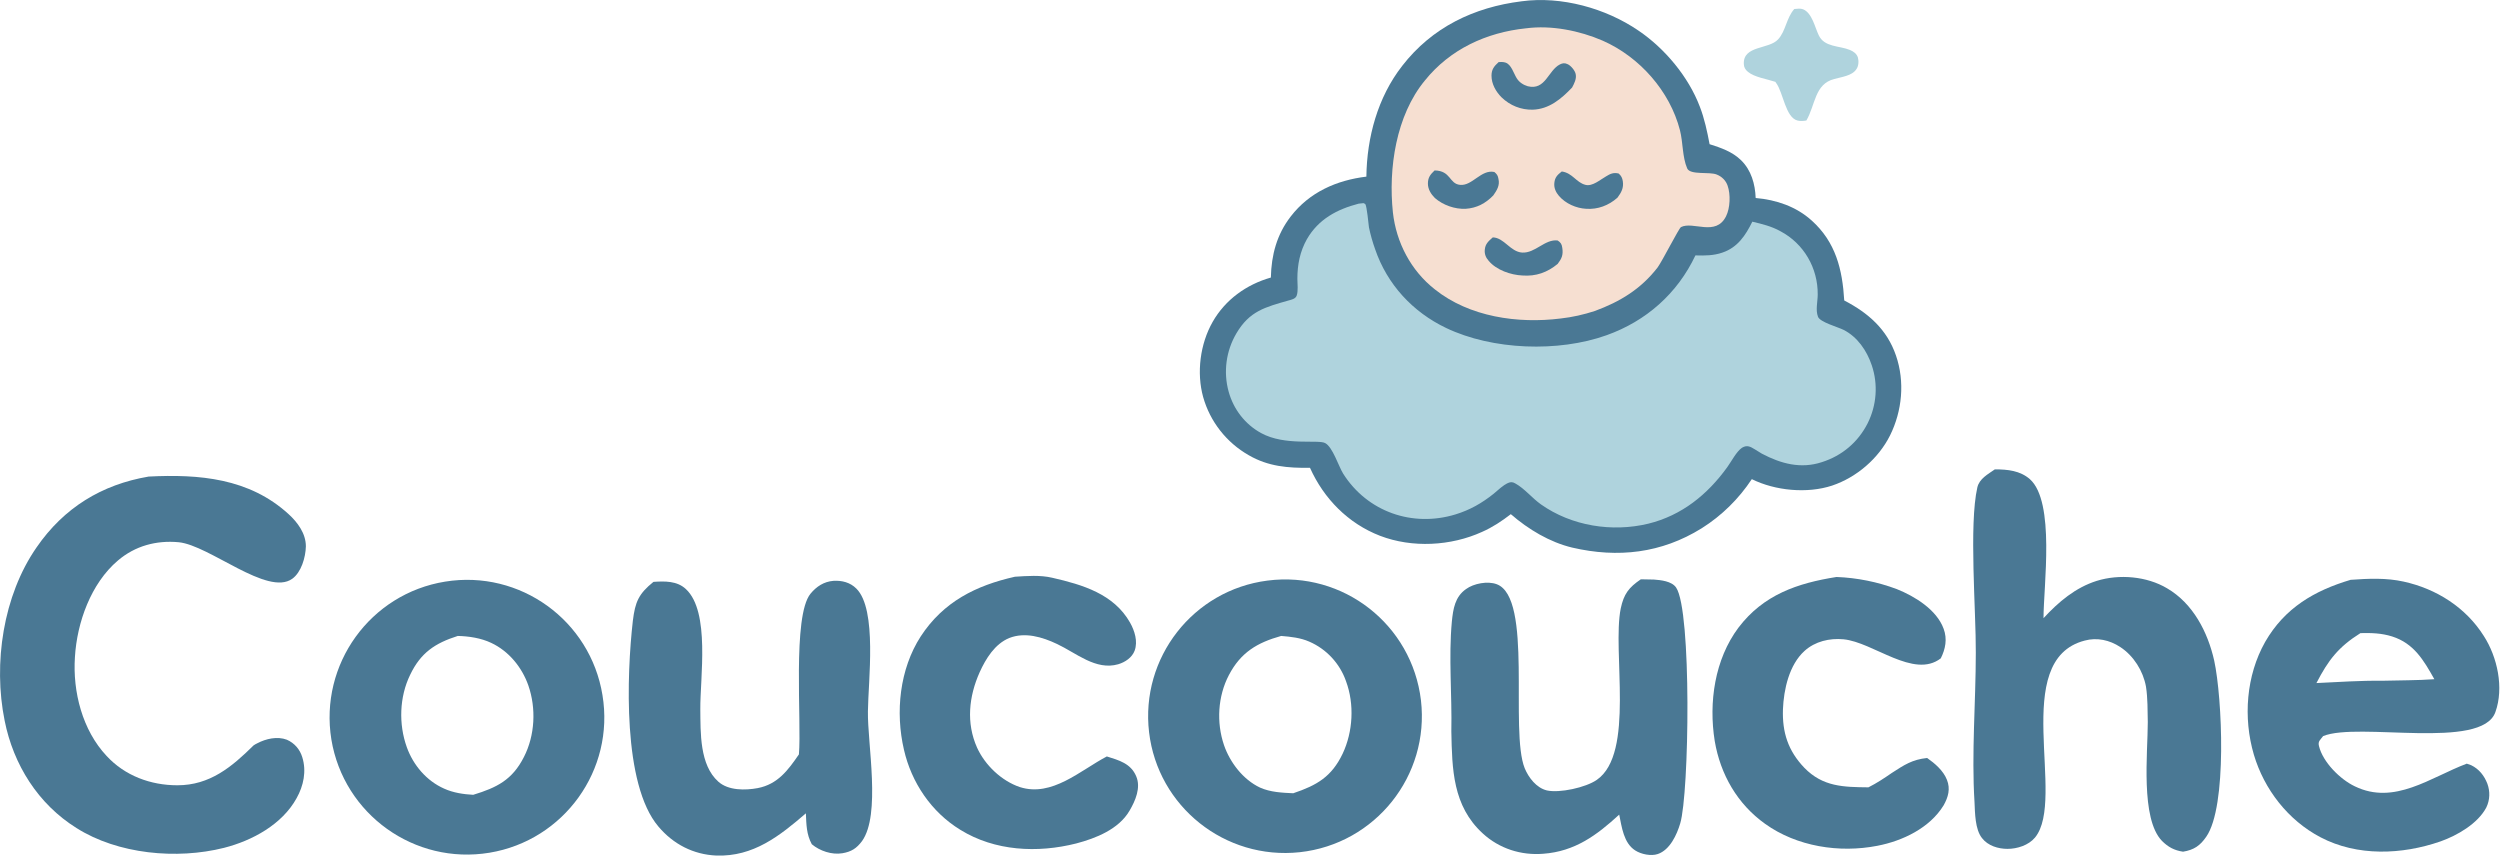
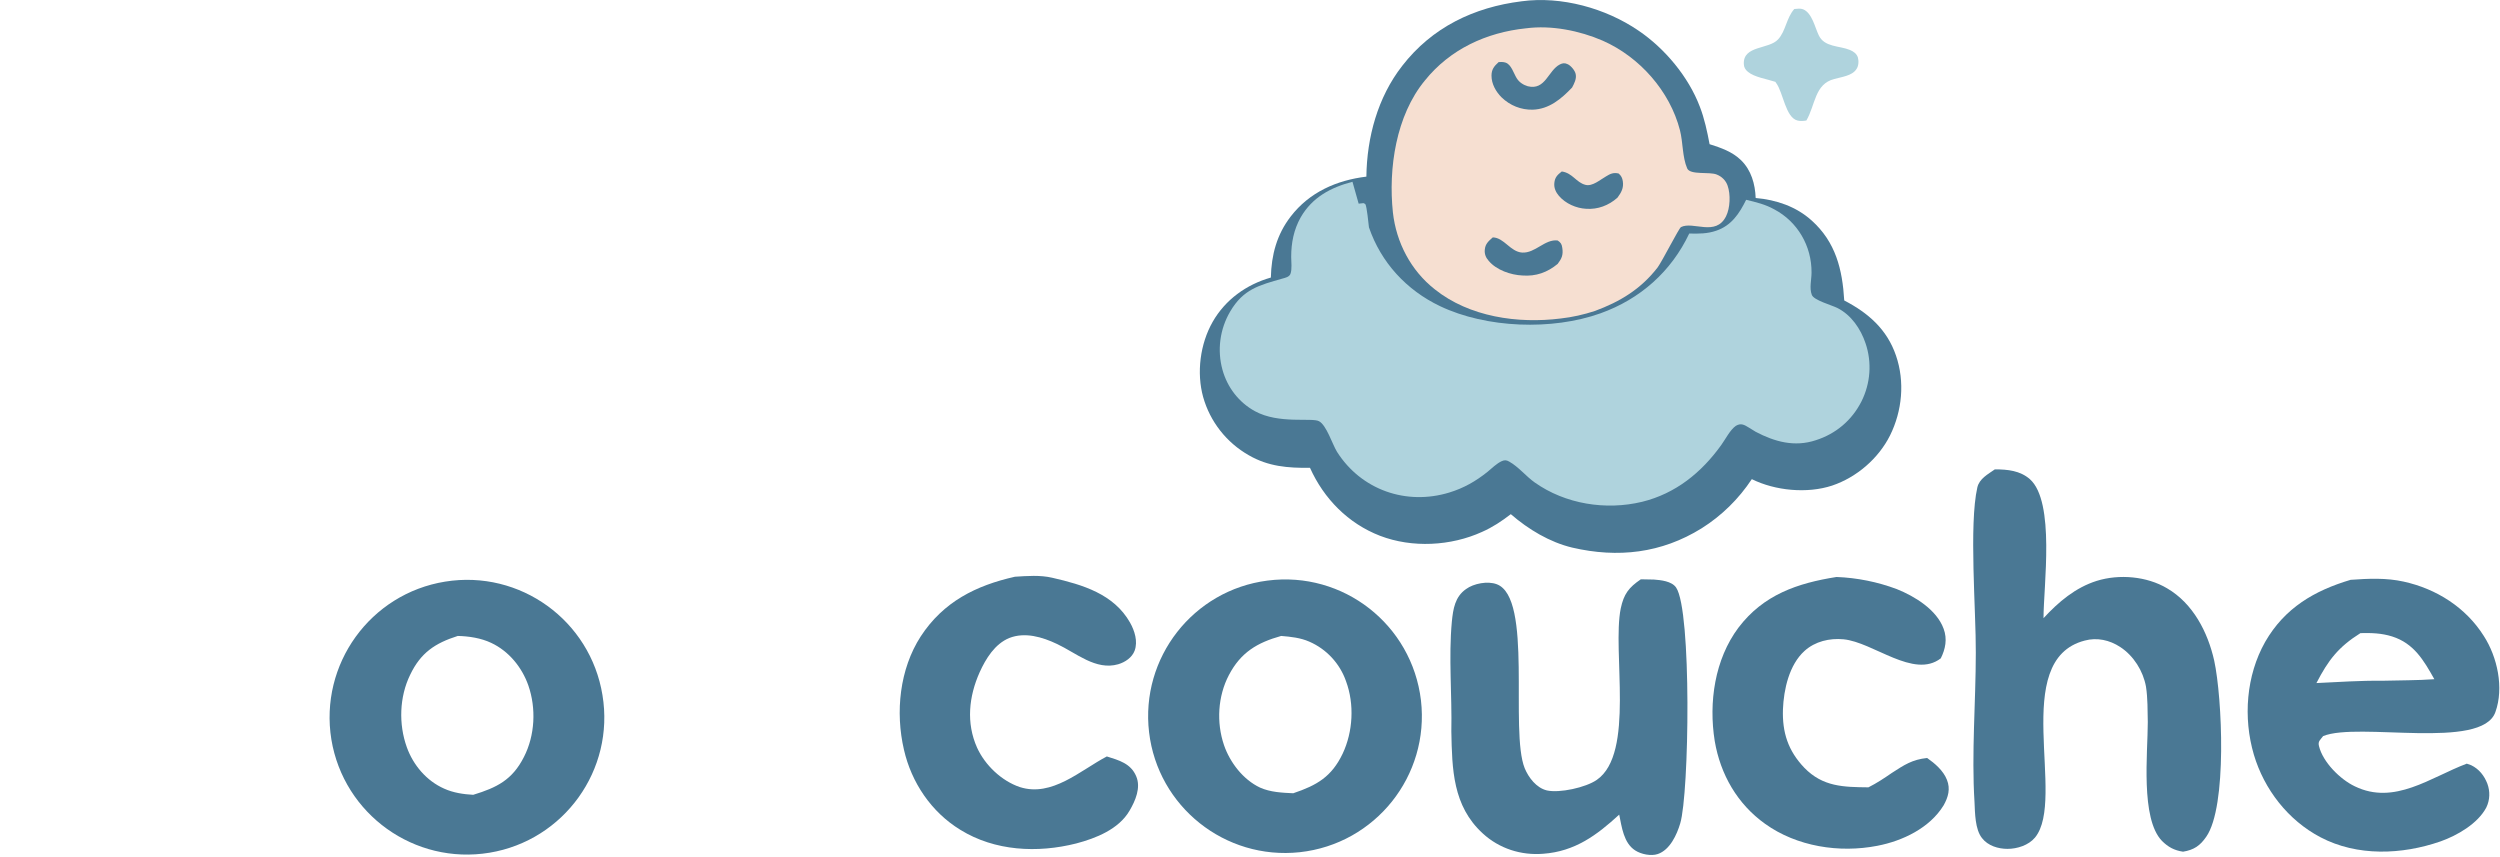
<svg xmlns="http://www.w3.org/2000/svg" height="333" width="971" viewBox="0 0 971 333" version="1.2">
  <title>ChatGPT Image 26 juin 2025, 03_47_43</title>
  <style>
		.s0 { fill: #4a7894 } 
		.s1 { fill: #afd3dd } 
		.s2 { fill: #f6dfd1 } 
	</style>
  <path d="m591 0.5c15.4-2.1 32.7 2.7 45.4 11.4 10.2 6.9 19.4 17.9 23.8 29.5 1.8 4.6 2.9 9.8 3.8 14.6 4.4 1.4 8.8 2.9 12.2 6.2 4 3.9 5.5 9.3 5.7 14.7 8 0.7 15.7 3.3 21.7 8.7 9.4 8.4 12 19.1 12.7 31.1 9.4 4.9 16.6 11.2 20.1 21.4 3.5 10.2 2.4 21.5-2.3 31-4.5 9-13 16.3-22.5 19.5-9.7 3.2-22.1 2-31.2-2.5-5.1 7.7-11.7 14.2-19.5 19.1-15.6 9.7-32.5 11.6-50.2 7.5-8.8-2.1-17.1-7.1-23.9-13-3.5 2.7-7.1 5.1-11.2 6.9-12.1 5.5-27.1 6.3-39.6 1.5-12.4-4.8-21.8-14.4-27.2-26.4-8.6 0.1-16.2-0.5-23.8-4.9-8.6-4.9-15-13-17.7-22.6-2.6-9.4-1.2-20.6 3.7-29.2 4.9-8.6 13.1-14.5 22.6-17.2 0.2-8.8 2.3-16.7 7.7-23.7 7.3-9.5 17.9-14.1 29.4-15.5 0.2-15.3 4.4-30.8 13.9-43 11.6-15 27.9-22.8 46.4-25.1z" class="s0" />
-   <path d="m527.7 79.1l1.9-0.2c0.2 0.1 0.5 0.2 0.7 0.4 0.6 0.9 1.2 7.5 1.4 9q0.9 4.3 2.4 8.5c4.7 13.7 14.6 24.4 27.6 30.6 18 8.6 43.6 9.5 62.3 2.8 15.4-5.5 27.5-16.2 34.5-31 3.6 0.1 7.1 0.1 10.5-1.1 5.9-2 9-6.7 11.6-12 3.8 0.9 7.5 1.8 10.9 3.7 9.1 4.8 14.6 14.3 14.5 24.6 0 2.7-0.9 6 0.1 8.6 0.7 2.1 7.7 4 9.9 5.1 5.4 2.7 9.1 8.1 11 13.8 2.5 7.4 1.9 15.5-1.6 22.5-3.7 7.3-9.9 12.6-17.8 15.1-8.2 2.7-15.9 0.6-23.3-3.3q-1.3-0.8-2.6-1.6c-1.8-1.1-3.1-1.9-5.1-0.7-2.2 1.5-4.1 5.3-5.7 7.5-7.7 10.7-17.7 18.8-30.7 22-14.1 3.4-29.8 0.9-41.7-7.5-3.4-2.4-6.3-6.1-9.9-8.1-1-0.6-1.8-0.7-2.9-0.2-2 0.9-3.9 2.8-5.6 4.2-4.5 3.6-9.2 6.3-14.8 8-16.7 5.1-34.2-1-43.6-15.8-1.8-2.9-4.1-10.4-7-11.9-2.7-1.5-15.6 1.2-24.9-3.9-6.2-3.4-10.7-9.2-12.6-16.1-2.1-7.6-1-15.8 3-22.6 5.1-8.7 11.2-10.2 20.3-12.8 1.1-0.3 2.6-0.6 3.1-1.8 0.7-1.8 0.3-4.7 0.3-6.6 0-5.5 1-10.6 3.7-15.4 4.5-7.8 11.7-11.6 20.1-13.8z" class="s1" />
+   <path d="m527.7 79.1l1.9-0.2c0.2 0.1 0.5 0.2 0.7 0.4 0.6 0.9 1.2 7.5 1.4 9c4.7 13.7 14.6 24.4 27.6 30.6 18 8.6 43.6 9.5 62.3 2.8 15.4-5.5 27.5-16.2 34.5-31 3.6 0.1 7.1 0.1 10.5-1.1 5.9-2 9-6.7 11.6-12 3.8 0.9 7.5 1.8 10.9 3.7 9.1 4.8 14.6 14.3 14.5 24.6 0 2.7-0.9 6 0.1 8.6 0.7 2.1 7.7 4 9.9 5.1 5.4 2.7 9.1 8.1 11 13.8 2.5 7.4 1.9 15.5-1.6 22.5-3.7 7.3-9.9 12.6-17.8 15.1-8.2 2.7-15.9 0.6-23.3-3.3q-1.3-0.8-2.6-1.6c-1.8-1.1-3.1-1.9-5.1-0.7-2.2 1.5-4.1 5.3-5.7 7.5-7.7 10.7-17.7 18.8-30.7 22-14.1 3.4-29.8 0.9-41.7-7.5-3.4-2.4-6.3-6.1-9.9-8.1-1-0.6-1.8-0.7-2.9-0.2-2 0.9-3.9 2.8-5.6 4.2-4.5 3.6-9.2 6.3-14.8 8-16.7 5.1-34.2-1-43.6-15.8-1.8-2.9-4.1-10.4-7-11.9-2.7-1.5-15.6 1.2-24.9-3.9-6.2-3.4-10.7-9.2-12.6-16.1-2.1-7.6-1-15.8 3-22.6 5.1-8.7 11.2-10.2 20.3-12.8 1.1-0.3 2.6-0.6 3.1-1.8 0.7-1.8 0.3-4.7 0.3-6.6 0-5.5 1-10.6 3.7-15.4 4.5-7.8 11.7-11.6 20.1-13.8z" class="s1" />
  <path d="m592.7 11c9.8-1.3 20.8 0.9 29.8 4.8 14.3 6.3 26.1 19.6 30 34.8 1.2 4.7 0.9 10.4 2.8 14.8 1.2 2.7 8.7 1.2 11.5 2.4 2 0.8 3.5 2.3 4.2 4.3 1.2 3.4 1 8.7-0.6 11.9-4 8-12.8 1.8-17.5 4.2-0.8 0.4-7.2 13.1-9.1 15.7-6.5 8.4-14.6 13.3-24.4 16.9-4.3 1.4-8.7 2.4-13.2 2.9-16.7 2.1-35.5-0.6-48.9-11.3-9.3-7.3-15-18.2-16.3-29.9-1.8-17.1 1.2-37.6 12.4-51.2 9.8-12.2 23.9-18.7 39.3-20.3z" class="s2" />
  <path d="m582.1 24.1c0.9 0 1.7-0.1 2.6 0.2 2.3 0.7 3.2 4.2 4.4 6.1 1 1.6 2.6 2.6 4.3 3.1 6.9 1.7 7.9-6.2 12.5-8.5 1-0.5 1.9-0.6 2.9-0.1 1.3 0.5 3 2.6 3.2 3.9 0.4 1.8-0.6 3.7-1.4 5.2-4.2 4.4-8.9 8.4-15.3 8.6-4.5 0.1-8.8-1.6-12.1-4.8-2.2-2.2-3.9-5.2-3.9-8.4 0-2.4 1-3.7 2.8-5.3z" class="s0" />
  <path d="m579.8 92.2c4.4 0.1 6.8 5.6 11.4 5.9 5.1 0.3 8.8-5.3 13.8-4.7 1.2 0.8 1.6 1.4 1.8 2.9 0.4 2.7-0.2 4.1-1.8 6.2-4 3.3-8.4 4.9-13.7 4.5-4.5-0.2-10.1-2.1-13.1-5.7-1.1-1.2-1.7-2.7-1.5-4.4 0.2-2.2 1.5-3.3 3.1-4.7z" class="s0" />
-   <path d="m557.2 66.2c6.4 0.1 5.6 5.2 9.9 5.6 4.7 0.5 8.2-6.1 13.3-5 1 0.8 1.4 1.4 1.6 2.7 0.6 2.5-0.6 4.4-2 6.4-3 3.1-6.4 4.9-10.7 5.2-4.2 0.2-8.8-1.4-12-4.2-1.5-1.5-2.7-3.4-2.7-5.6 0-2.3 0.9-3.5 2.6-5.1z" class="s0" />
  <path d="m606.6 66.6c4.2 0.6 5.6 4.3 9.2 5.2 2.7 0.7 5.7-2 8-3.3 1.6-1 2.9-1.6 4.9-1.1 1 0.9 1.4 1.7 1.6 3 0.4 2.6-0.6 4.4-2.1 6.4-3.4 3-7.6 4.6-12.1 4.3-3.9-0.2-8-2-10.6-5-1.2-1.4-2-3.1-1.8-5 0.2-2.2 1.2-3.2 2.9-4.5z" class="s0" />
  <path d="m172.9 225.9c29.1-4.7 56.4 15.1 61.1 44.1 4.8 29-14.9 56.4-43.9 61.2-29.1 4.8-56.6-14.9-61.4-44-4.7-29.2 15.1-56.6 44.2-61.3zm10.9 82.8c9.2-2.8 15.2-5.8 19.7-14.7 4.3-8.4 4.8-18.9 1.7-27.8-2.5-7.1-7.6-13.3-14.4-16.5-4-1.9-8.7-2.6-13-2.7-8.8 2.8-14.4 6.5-18.5 15.1-4.2 8.6-4.5 19.2-1.3 28.1 2.5 7 7.7 13.1 14.5 16.1 3.5 1.6 7.5 2.2 11.3 2.4z" class="s0" />
  <path d="m492.3 225.5c29.4-3.8 56.1 17.1 59.6 46.5 3.4 29.3-17.7 55.8-47.1 59-29 3.1-55.1-17.7-58.5-46.6-3.4-28.9 17.1-55.2 46-58.9zm10 82.6c9.2-3.1 14.9-6.4 19.2-15.4 4-8.5 4.6-19.2 1.3-28.1-2.4-6.9-7.6-12.5-14.3-15.4-3.4-1.5-7.2-1.9-10.9-2.2-9.3 2.6-15.7 6.4-20.3 15.2-4.3 8.2-4.9 18.4-1.9 27.2 2.3 6.7 7.4 13.4 14 16.5 4 1.8 8.6 2 12.9 2.2z" class="s0" />
-   <path d="m57.7 185.1c19.6-1 39.1 0.6 54.4 14.6 3.5 3.2 6.7 7.5 6.7 12.5-0.1 4.3-1.8 10.1-5.3 12.6-9.6 6.9-32.1-13-44.1-14.2-8.7-0.8-16.9 1.4-23.6 7.1-10.5 8.9-15.9 24.1-16.7 37.5-0.9 13.5 2.9 28.4 12.3 38.4 7.1 7.7 17.1 11.4 27.5 11.4 12.6 0 21.1-7.1 29.6-15.5 0.5-0.3 0.9-0.6 1.4-0.8 3.4-1.8 7.8-2.8 11.5-1.4 3 1.3 5.1 3.8 6 6.8 1.7 5.4 0.5 11.1-2.2 15.9-5.6 10.2-17.2 16.5-28.2 19.3-18.3 4.6-41.2 2.5-57.3-7.7-14.9-9.3-24.5-24.6-27.9-41.7-4.5-22.2-0.6-48.6 12.4-67.3 10.6-15.4 25.3-24.4 43.5-27.5z" class="s0" />
  <path d="m774.8 182.3c5 0 9.8 0.5 13.6 3.8 9.9 8.8 5.3 41.5 5.3 54 5.8-6.3 12.4-11.9 20.7-14.5 8.7-2.7 19.4-1.8 27.3 2.9 10.1 5.9 15.8 17 18.3 28.1 3.1 14.3 5.1 56.7-3.1 68.4-2.4 3.5-4.8 5.1-9 5.8-3.4-0.5-5.8-1.8-8.2-4.2-8.4-8.7-5.5-34.3-5.5-46.1-0.1-4.5 0-9.3-0.7-13.8-1.1-6.1-4.8-12-10-15.4-4.1-2.7-9-3.8-13.8-2.5-29.3 7.6-7 61.5-19.3 76.5-2.5 3-6.9 4.4-10.7 4.4-3.6 0-7.6-1.2-9.9-4.2-2.7-3.4-2.7-9.7-2.9-13.9-1.2-19.2 0.5-38.9 0.5-58.1 0.1-16.1-2.7-49.7 0.6-64.2 0.8-3.4 4.1-5.1 6.8-7z" class="s0" />
  <path d="m913 225.2c6.9-0.5 13.9-0.8 20.6 0.7 12.7 2.8 24.1 10 31.1 21.1 5.3 8.2 7.9 20.2 4.5 29.6-5.3 14.9-53.3 3.7-66.9 9.3-1.1 1.5-2.1 2-1.6 3.9 1.5 6.2 8.2 12.9 13.9 15.6 15.4 7.5 29.4-3.5 43.5-8.8 0.6 0.2 1.2 0.4 1.7 0.6 3.1 1.5 5.1 4.1 6.3 7.2 1.1 3 1 6.3-0.4 9.2-3.3 6.3-11.3 10.9-17.8 13.2-15 5.2-32.3 5.9-46.6-1.6-12.6-6.6-21.9-18.6-25.9-32.1-4.2-14.3-3-30.7 4.4-43.8 7.6-13.2 19.1-19.9 33.2-24.1zm-13.3 40.1c8.6-0.4 17.1-1 25.7-0.9 6.6-0.2 13.4-0.1 20.1-0.6-4.1-7.3-7.9-13.9-16.4-16.6-4.1-1.3-8.1-1.4-12.3-1.3-8.6 5.4-12.5 10.5-17.1 19.4z" class="s0" />
  <path d="m696.9 3.5c1.1-0.1 2.4-0.3 3.4 0.1 3.5 1.4 4.6 7 6.1 10.1 2.2 4.7 8 4 12.1 5.7 1.4 0.6 2.6 1.4 3.1 2.9 0.4 1.4 0.3 3.4-0.6 4.6-1.7 2.6-5.9 3-8.6 3.8-7.6 1.9-7.3 10.1-10.8 16.1-1 0.2-2.4 0.3-3.5 0-4.6-1.2-5.5-10.8-8.2-14.5q-0.2-0.2-0.3-0.5c-3.3-1.1-8.2-1.8-10.7-3.9-1-0.8-1.6-1.8-1.6-3.1-0.3-7.2 9.8-5.6 13.3-9.5 3-3.2 3.2-8.3 6.3-11.8z" class="s1" />
-   <path d="m310.3 293c1.1-12.8-2.6-53.7 4.5-62.4 2.3-2.8 5.2-4.7 8.9-5 3.3-0.2 6.5 0.6 8.9 3 8.2 8.1 4.6 36.1 4.5 47.7-0.2 12.6 5.1 40.1-2.3 50.4-2.1 2.8-4.1 4.1-7.6 4.7-4.1 0.7-8.8-0.9-11.9-3.5-2.1-3.9-2.1-7.6-2.3-12-10.2 8.8-20.4 16.9-34.8 16.4-8.9-0.4-16.7-4.4-22.5-11.3-13.9-16.4-12.3-58.9-9.9-79.9 0.9-7.3 2.2-10.4 8-15.1 4.4-0.3 9.2-0.4 12.6 2.8 9.5 8.8 5.5 34.5 5.6 46.7 0.1 9.1-0.3 21.6 7 28.1 3.9 3.5 10.5 3.4 15.3 2.5 7.8-1.5 11.8-7 16-13.1z" class="s0" />
  <path d="m637.3 225q2.5 0 5.1 0.1c2.6 0.2 6.9 0.6 8.6 3.1 6.1 8.9 5.1 80 1.6 91.6-1.3 4.4-4 10.3-8.7 11.9-2.6 0.9-6.5 0.1-8.8-1.4-4.5-2.9-5.2-9.1-6.2-13.9-8.7 8-17.2 14.3-29.5 15.2-8.6 0.7-17.1-2-23.5-7.9-11.7-10.7-11.9-25-12.2-39.6 0.3-14.1-1.1-28.7 0.2-42.7 0.5-4.9 1.2-9.6 5.5-12.6 3-2.2 8.4-3.2 11.9-1.9 14.2 5.2 5 56.9 10.9 71.5 1.5 3.6 4.5 7.6 8.6 8.6 4.9 1.1 15.1-1.1 19.4-4.1 14.9-10.3 5.9-49.8 9.3-66.6 1.2-5.6 3.1-8.1 7.8-11.3z" class="s0" />
  <path d="m394.2 224c4.8-0.3 9.8-0.7 14.5 0.4 11.8 2.7 23.9 6.3 30.2 17.4 1.8 3.2 3.1 7.3 1.8 10.9-1 2.7-3.7 4.5-6.4 5.3-8.7 2.5-16.3-4.4-23.8-7.9-5.7-2.7-12.4-4.7-18.5-2.3-5.6 2.3-9.1 8-11.5 13.3-4.2 9.4-5.3 19.7-1 29.3 3.1 6.8 9.5 12.9 16.6 15.3 12.5 4 23.5-6.5 33.8-11.9 4.7 1.5 9.3 2.7 11.4 7.7 1.9 4.4-0.3 9.5-2.6 13.4-4.2 7.2-13.1 10.7-20.7 12.7-15 3.8-31.6 3-45-5.3-11.3-6.9-19-18.4-21.9-31.1-3.4-14.6-1.7-31.3 6.5-44 8.8-13.5 21.5-19.8 36.6-23.2z" class="s0" />
  <path d="m713.3 224.1c8 0.3 15.9 1.9 23.4 4.7 7 2.8 15.5 8 18.2 15.4 1.5 4 0.7 7.9-1.1 11.5-10.5 8.1-26.2-6.3-37.8-7.4-5.4-0.5-11 0.8-15.1 4.5-6 5.4-8.1 15-8.4 22.7-0.3 9 2 16.1 8.3 22.7 7.2 7.4 15.2 7.5 24.9 7.6 3.2-1.6 6.2-3.6 9.1-5.6 4.8-3.1 7.9-5.2 13.7-5.8 3 2.1 6.3 4.9 7.7 8.5 1.4 3.5 0.5 6.7-1.3 9.9-5.4 8.8-15.9 13.8-25.7 15.7-14.8 2.9-31.3 0.3-43.6-8.5-10.8-7.7-17.4-19.2-19.6-32.2-2.4-15 0-31.7 9.2-44 9.7-12.8 22.9-17.3 38.1-19.7z" class="s0" />
</svg>